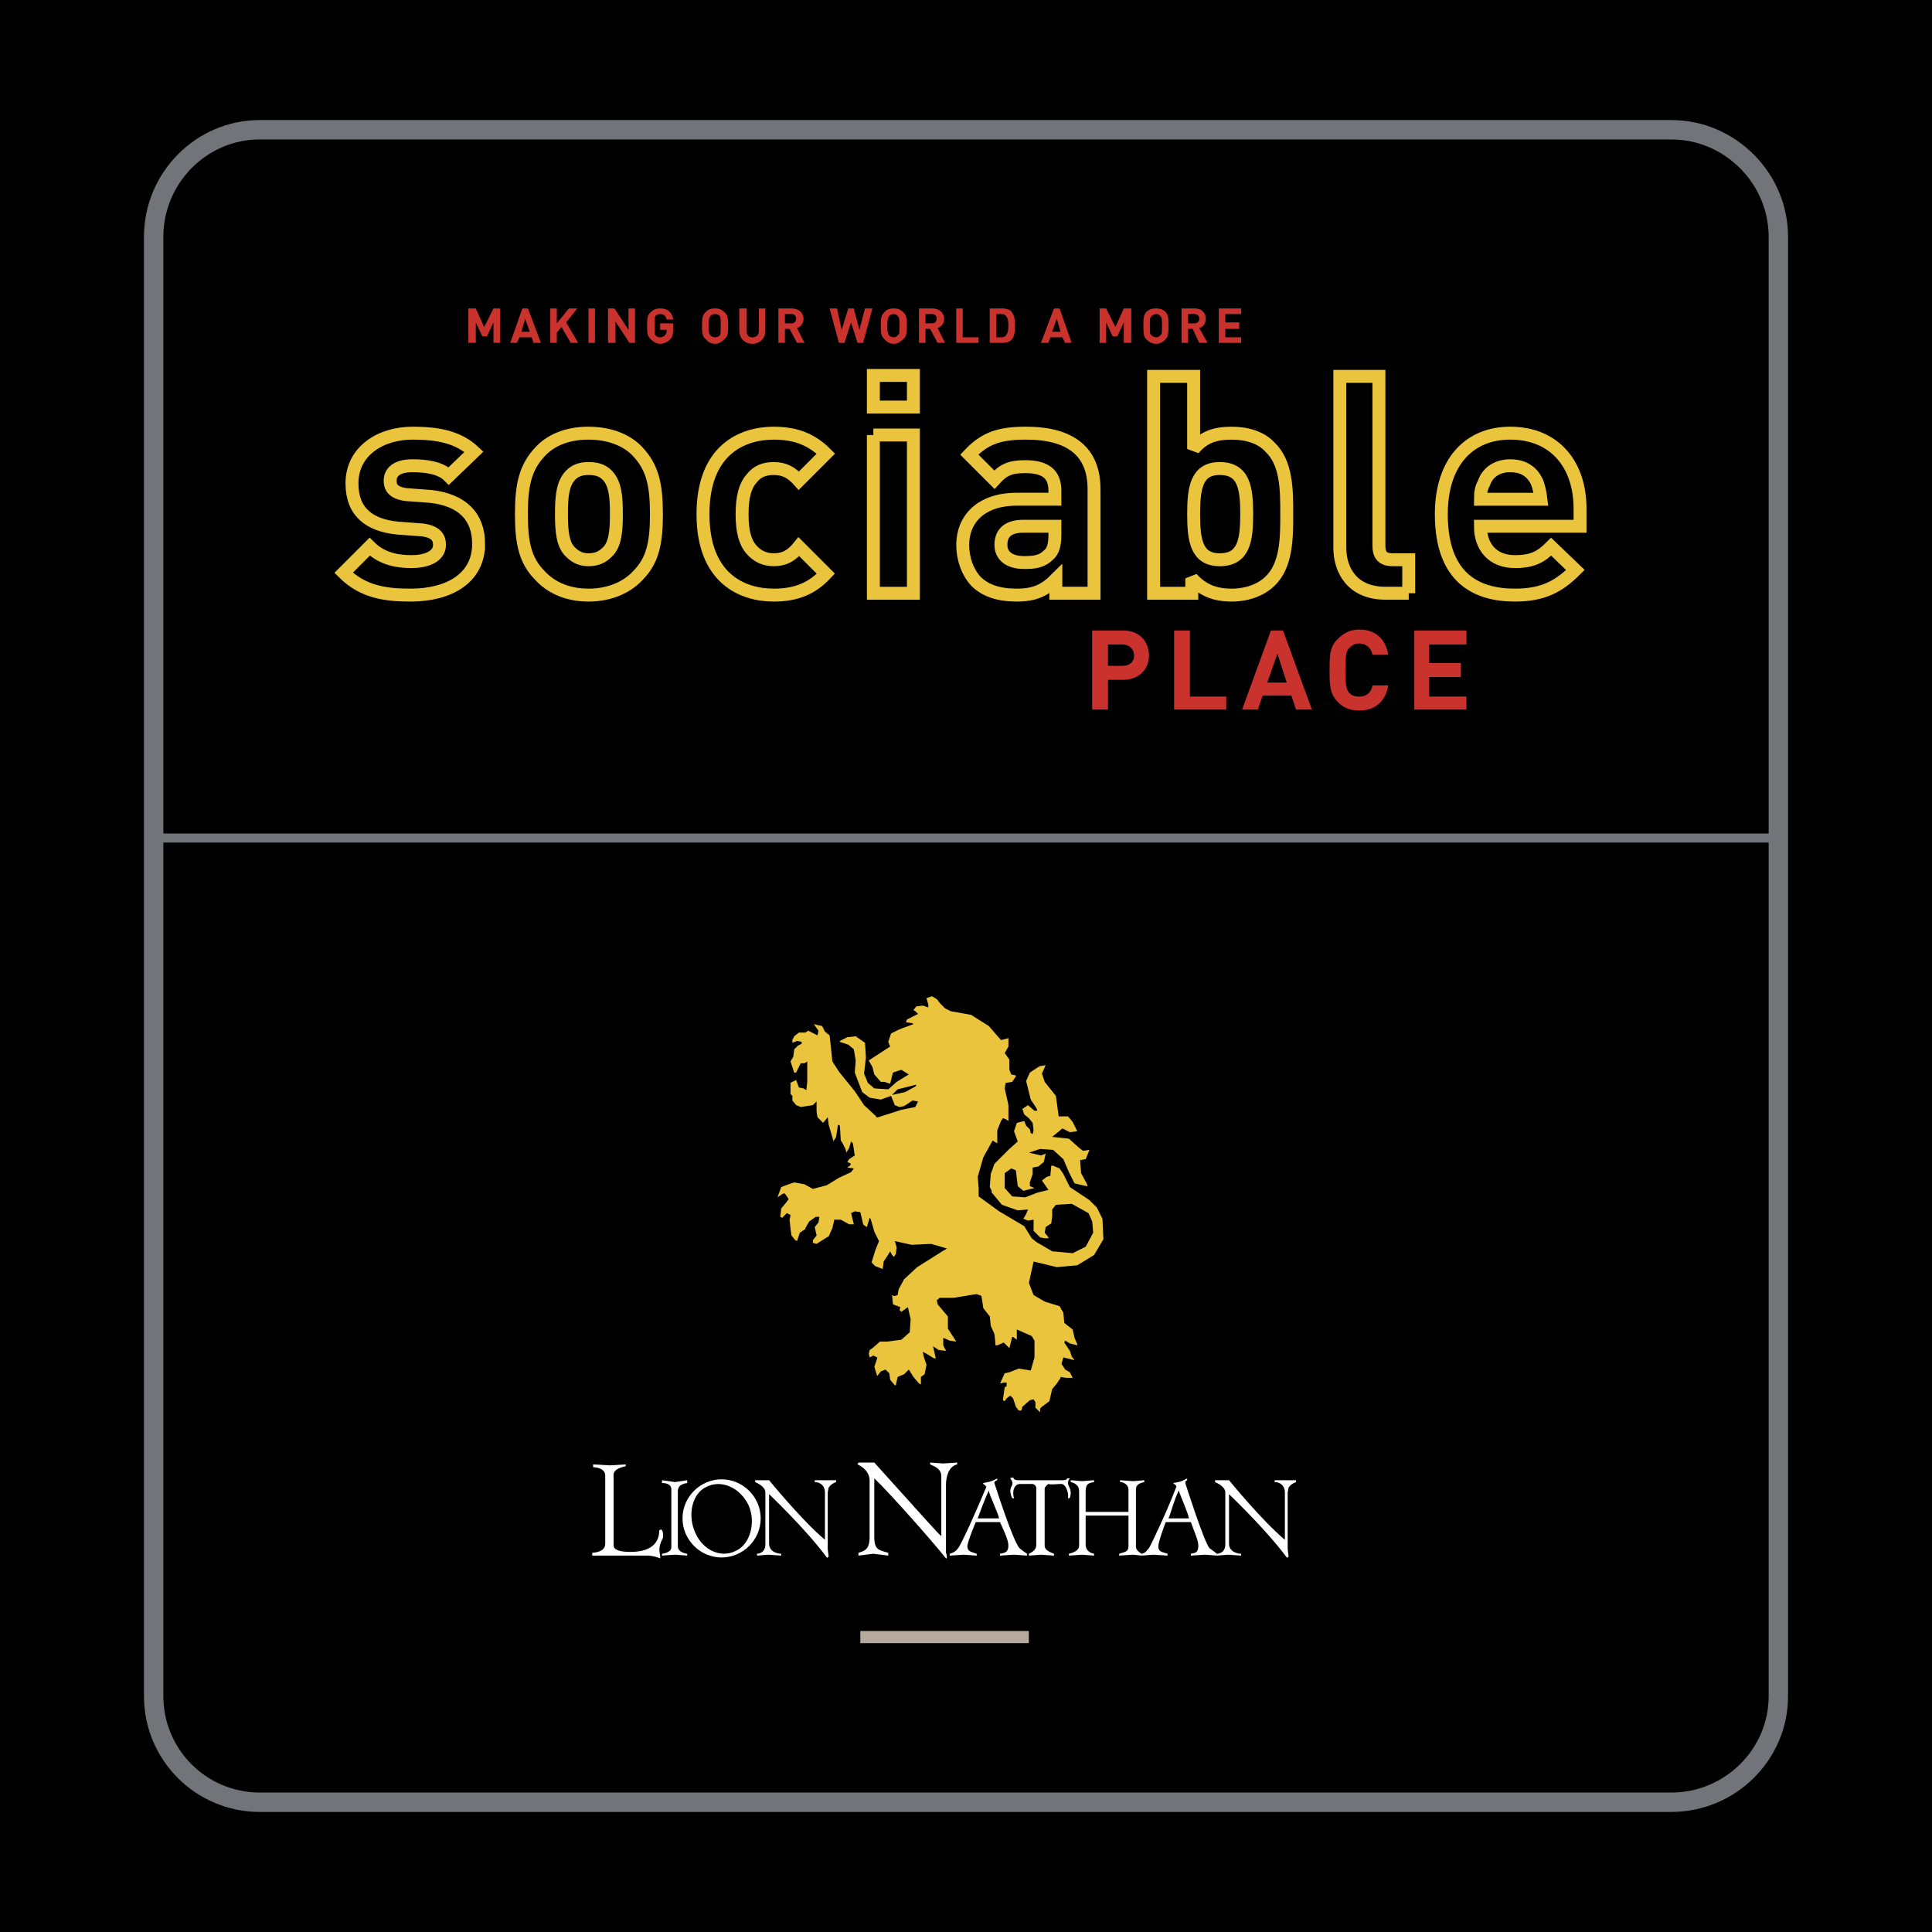
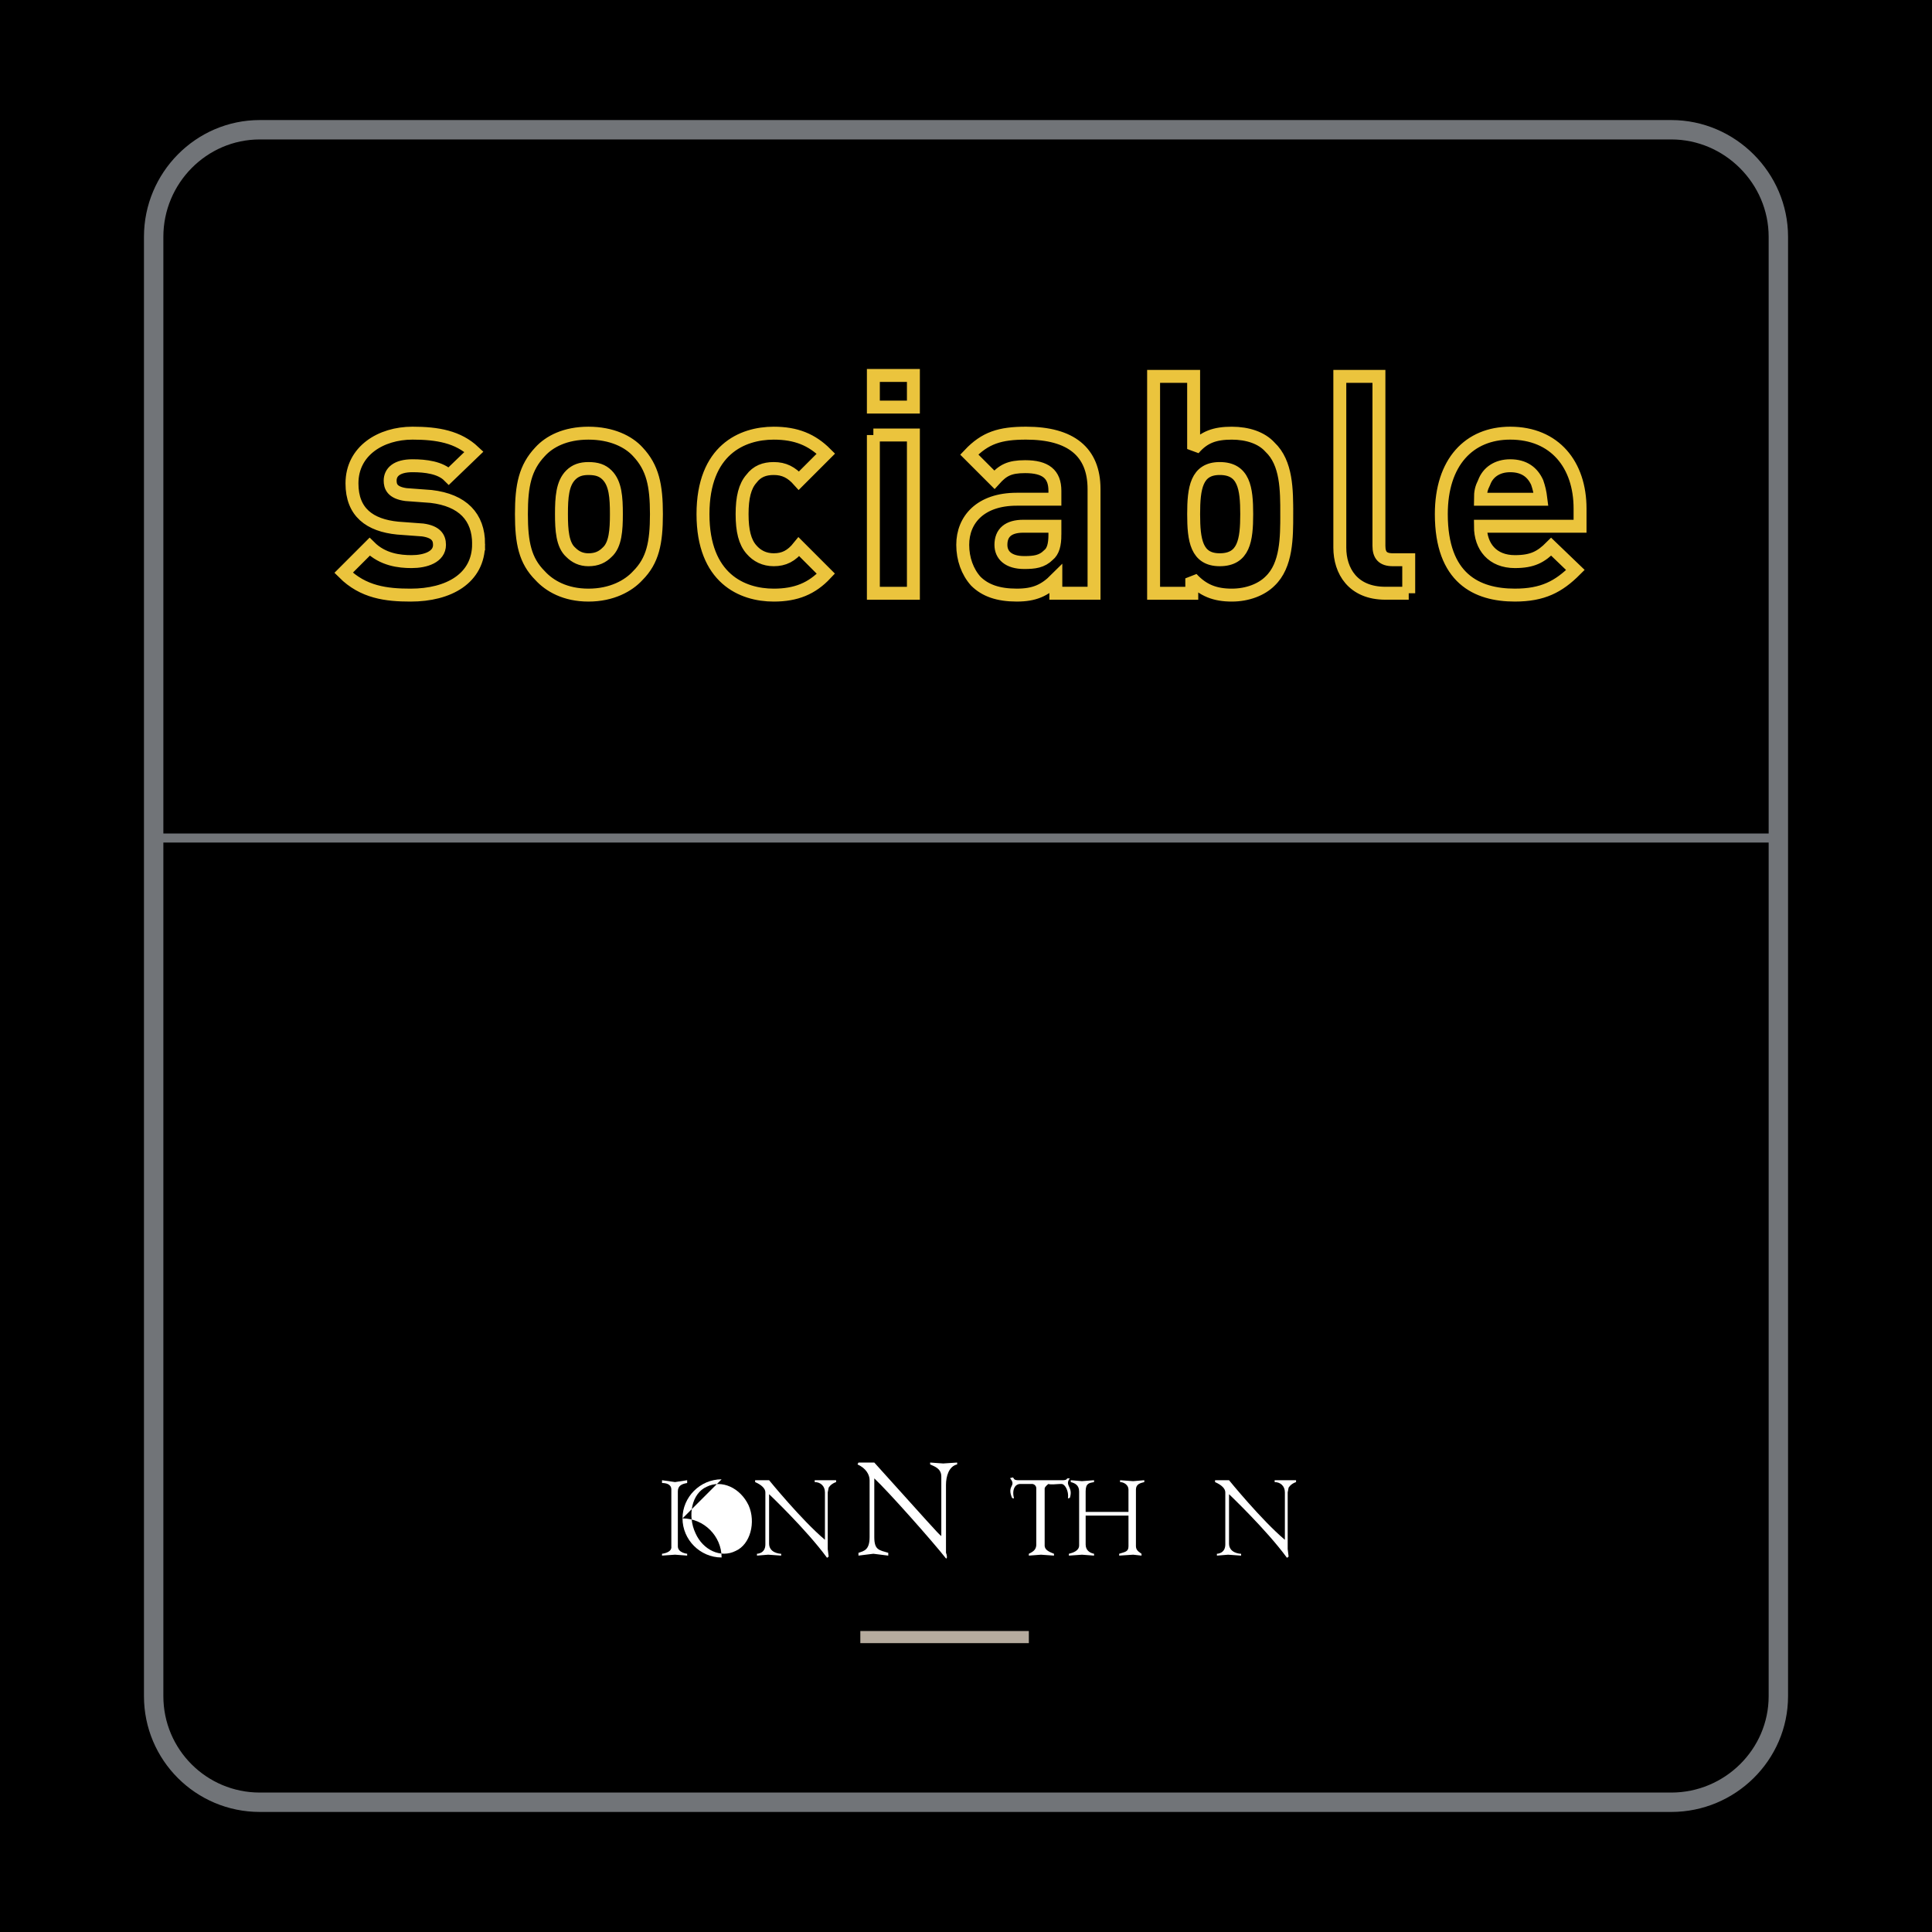
<svg xmlns="http://www.w3.org/2000/svg" width="2500" height="2500" viewBox="0 0 192.756 192.756">
  <path fill-rule="evenodd" clip-rule="evenodd" d="M0 0h192.756v192.756H0V0z" />
  <path d="M96.332 12.945h70.413c5.852 0 10.682 4.829 10.682 10.679v145.603c0 5.85-4.83 10.584-10.682 10.584H25.92c-5.851 0-10.589-4.734-10.589-10.584V23.624c0-5.85 4.738-10.679 10.589-10.679h70.412z" fill="none" stroke="#717478" stroke-width="1.935" stroke-miterlimit="2.613" />
-   <path fill-rule="evenodd" clip-rule="evenodd" fill="#c9322d" d="M49.886 34.21v-3.436h-.65l-.928 1.857-.836-1.857h-.744v3.436h.744v-2.043l.65 1.393h.464l.65-1.393v2.043h.65zM53.973 34.21l-1.301-3.436h-.556l-1.209 3.436h.651l.277-.557h1.208l.185.557h.745zm-1.113-1.115h-.837l.372-1.299.465 1.299zM57.688 34.21l-1.206-2.043 1.115-1.393h-.837l-1.207 1.486v-1.486h-.65v3.436h.65v-1.022l.464-.557.929 1.579h.742zM59.361 34.21v-3.436h-.651v3.436h.651zM63.356 34.21v-3.436h-.65v2.135l-1.394-2.135h-.649v3.436h.743v-2.135l1.392 2.135h.558zM67.165 32.817v-.557h-1.301v.648h.651v.094a.708.708 0 0 1-.186.464.71.71 0 0 1-.465.186.703.703 0 0 1-.463-.186c-.094-.093-.094-.279-.094-.929 0-.743 0-.835.094-1.021a.705.705 0 0 1 .463-.186c.372 0 .558.186.651.556h.65c-.093-.649-.464-1.113-1.301-1.113-.372 0-.65.092-.929.371-.372.279-.372.742-.372 1.393 0 .557 0 1.022.372 1.3.278.278.557.465.929.465s.744-.187 1.022-.465c.186-.184.279-.555.279-1.02zM72.645 32.538c0-.651 0-1.114-.371-1.393-.279-.279-.559-.371-.93-.371-.372 0-.742.092-.929.371-.372.279-.372.742-.372 1.393 0 .557 0 1.022.372 1.3.187.278.557.465.929.465.371 0 .65-.187.93-.465.371-.278.371-.743.371-1.3zm-.743 0c0 .65 0 .836-.094.929-.093.093-.278.186-.464.186s-.372-.093-.465-.186c-.092-.093-.186-.279-.186-.929 0-.743.094-.835.186-1.021.093-.093.279-.186.465-.186s.371.093.464.186c.094.186.094.278.094 1.021zM76.361 33.003v-2.229h-.651v2.229c0 .464-.28.65-.65.65-.371 0-.558-.186-.558-.65v-2.229h-.742v2.229c0 .742.557 1.3 1.3 1.3a1.27 1.27 0 0 0 1.301-1.3zM80.261 34.21l-.744-1.486a.945.945 0 0 0 .652-.929c0-.558-.465-1.021-1.208-1.021H77.66v3.436h.652v-1.393h.464l.742 1.393h.743zm-.835-2.415c0 .279-.187.465-.465.465h-.649v-.929h.649c.279.001.465.186.465.464zM87.042 30.774H86.3l-.557 2.135-.558-2.135h-.557l-.652 2.135-.463-2.135h-.743l.928 3.436h.558l.651-2.043.65 2.043h.557l.928-3.436zM90.479 32.538c0-.651 0-1.114-.371-1.393-.278-.279-.557-.371-.929-.371-.371 0-.743.092-.928.371-.372.279-.372.742-.372 1.393 0 .557 0 1.022.372 1.3.186.278.557.465.928.465.372 0 .651-.187.929-.465.371-.278.371-.743.371-1.3zm-.743 0c0 .65 0 .836-.186.929-.094.093-.185.186-.372.186a.705.705 0 0 1-.463-.186c-.093-.093-.187-.279-.187-.929 0-.743.093-.835.187-1.021a.707.707 0 0 1 .463-.186c.187 0 .278.093.372.186.186.186.186.278.186 1.021zM94.288 34.21l-.743-1.486a.943.943 0 0 0 .65-.929c0-.558-.464-1.021-1.207-1.021h-1.302v3.436h.65v-1.393h.465l.743 1.393h.744zm-.835-2.415c0 .279-.187.465-.465.465h-.651v-.929h.651c.278.001.465.186.465.464zM97.633 34.21v-.557h-1.581v-2.879h-.648v3.436h2.229zM101.256 32.446c0-.465 0-.929-.371-1.393-.186-.187-.559-.279-.93-.279h-1.209v3.436h1.209c.371 0 .744-.093.93-.28.371-.37.371-.927.371-1.484zm-.651 0c0 .557-.094.836-.186.928a.512.512 0 0 1-.465.279h-.557v-2.321h.557c.186 0 .371.093.465.279.093.092.186.37.186.835zM106.922 34.21l-1.209-3.436h-.557l-1.301 3.436h.744l.186-.557h1.207l.277.557h.653zm-1.115-1.115h-.836l.465-1.299.371 1.299zM112.867 34.21v-3.436h-.744l-.836 1.857-.928-1.857h-.652v3.436h.652v-2.043l.651 1.393h.463l.65-1.393v2.043h.744zM116.582 32.538c0-.651 0-1.114-.279-1.393-.277-.279-.557-.371-.928-.371-.465 0-.744.092-1.021.371-.279.279-.279.742-.279 1.393 0 .557 0 1.022.279 1.3.277.278.557.465 1.021.465.371 0 .65-.187.928-.465.279-.278.279-.743.279-1.3zm-.65 0c0 .65 0 .836-.186.929-.092.093-.186.186-.371.186s-.371-.093-.465-.186c-.186-.093-.186-.279-.186-.929 0-.743 0-.835.186-1.021.094-.093.279-.186.465-.186s.279.093.371.186c.186.186.186.278.186 1.021zM120.484 34.21l-.836-1.486c.371-.093.648-.372.648-.929 0-.558-.371-1.021-1.113-1.021h-1.301v3.436h.65v-1.393h.465l.65 1.393h.837zm-.836-2.415c0 .279-.186.465-.465.465h-.65v-.929h.65c.28.001.465.186.465.464zM123.828 34.21v-.557h-1.578v-.836h1.391v-.65h-1.391v-.835h1.578v-.558h-2.23v3.436h2.23zM114.631 65.411c0-1.394-.928-2.507-2.6-2.507h-3.066v7.892h1.58v-2.971h1.486c1.672 0 2.6-1.115 2.6-2.414zm-1.486 0c0 .65-.463 1.021-1.207 1.021h-1.393v-2.136h1.393c.744 0 1.207.465 1.207 1.115zM122.34 70.796v-1.3h-3.621v-6.592h-1.578v7.892h5.199zM130.887 70.796l-2.879-7.892h-1.207l-2.879 7.892h1.578l.465-1.394h2.879l.465 1.394h1.578zm-2.508-2.693h-1.951l1.021-2.878.93 2.878zM138.504 68.382h-1.578c-.094.649-.559 1.114-1.301 1.114-.465 0-.744-.094-1.023-.371-.277-.372-.369-.743-.369-2.229 0-1.578.092-1.95.369-2.229.279-.278.559-.463 1.023-.463.742 0 1.207.557 1.301 1.114h1.578c-.277-1.672-1.393-2.508-2.879-2.508-.93 0-1.58.372-2.137.929-.836.742-.836 1.764-.836 3.157 0 1.301 0 2.322.836 3.157.557.558 1.207.836 2.137.836 1.486 0 2.602-.836 2.879-2.507zM146.307 70.796v-1.3h-3.715v-1.95h3.158v-1.392h-3.158v-1.858h3.715v-1.392h-5.202v7.892h5.202z" />
  <path d="M47.75 54.267c0 3.437-2.973 5.107-6.782 5.107-2.416 0-4.737-.278-6.687-2.228l2.6-2.6c1.3 1.3 2.974 1.486 4.18 1.486 1.395 0 2.788-.466 2.788-1.672 0-.743-.372-1.3-1.672-1.485l-2.508-.186c-2.787-.279-4.553-1.579-4.553-4.458 0-3.25 2.881-5.015 6.04-5.015 2.507 0 4.551.371 6.131 1.857l-2.509 2.415c-.835-.836-2.322-1.021-3.622-1.021-1.581 0-2.23.649-2.23 1.485 0 .557.186 1.206 1.58 1.393l2.507.186c3.158.372 4.737 2.044 4.737 4.736zm17.742-2.971c0 2.878-.371 4.642-1.857 6.129-.929 1.021-2.6 1.949-4.925 1.949-2.321 0-3.9-.928-4.829-1.949-1.487-1.487-1.859-3.251-1.859-6.129 0-2.879.372-4.643 1.859-6.222.929-1.021 2.508-1.857 4.829-1.857 2.325 0 3.996.836 4.925 1.857 1.486 1.579 1.857 3.343 1.857 6.222zm-3.995 0c0-1.671-.091-3.064-.928-3.9-.465-.465-1.021-.651-1.859-.651-.741 0-1.299.186-1.764.651-.835.836-.929 2.229-.929 3.9 0 1.58.094 3.064.929 3.807.464.464 1.022.744 1.764.744.837 0 1.394-.279 1.859-.744.837-.743.928-2.228.928-3.807zm20.901 5.943c-1.393 1.486-2.972 2.135-5.201 2.135-3.158 0-7.06-1.67-7.06-8.078 0-6.407 3.901-8.079 7.06-8.079 2.229 0 3.809.649 5.201 2.043l-2.693 2.693c-.744-.836-1.486-1.208-2.508-1.208-.93 0-1.672.279-2.229 1.021-.65.744-.929 1.858-.929 3.529 0 1.671.278 2.785.929 3.528.557.65 1.3 1.022 2.229 1.022 1.021 0 1.764-.372 2.508-1.3l2.693 2.694zm4.738-19.78h3.994v3.158h-3.994v-3.158zm0 5.944h3.994v15.786h-3.994V43.403zm22.016 15.785h-3.811v-1.392c-1.115 1.114-2.137 1.577-3.9 1.577-1.857 0-3.158-.463-4.088-1.392-.835-.929-1.301-2.229-1.301-3.622 0-2.508 1.766-4.551 5.389-4.551h3.807v-.835c0-1.67-.928-2.415-2.971-2.415-1.578 0-2.229.372-3.066 1.301l-2.507-2.507c1.58-1.672 3.066-2.136 5.667-2.136 4.457 0 6.781 1.857 6.781 5.571v10.401zm-3.904-5.85v-.835h-3.156c-1.486 0-2.23.649-2.23 1.857 0 1.021.744 1.764 2.322 1.764 1.021 0 1.766-.092 2.416-.743.464-.371.648-1.021.648-2.043zm23.131-2.042c0 2.321 0 5.107-1.672 6.686-.836.836-2.229 1.392-3.809 1.392-1.672 0-2.879-.463-3.994-1.67v1.485h-3.809V37.553h3.994v7.244c1.023-1.208 2.137-1.579 3.809-1.579 1.58 0 2.973.464 3.809 1.393 1.672 1.578 1.672 4.27 1.672 6.685zm-3.994 0c0-2.601-.279-4.551-2.693-4.551-2.322 0-2.602 1.95-2.602 4.551s.279 4.55 2.602 4.55c2.413 0 2.693-1.949 2.693-4.55zm16.164 7.892h-2.322c-3.252 0-4.553-2.228-4.553-4.549V37.553h3.902v16.9c0 .928.371 1.393 1.393 1.393h1.58v3.342zm17.092-6.685h-9.939c0 2.043 1.207 3.529 3.436 3.529 1.766 0 2.602-.466 3.623-1.486l2.416 2.321c-1.672 1.671-3.252 2.506-6.039 2.506-3.809 0-7.338-1.67-7.338-8.078 0-5.2 2.787-8.079 6.873-8.079 4.459 0 6.969 3.157 6.969 7.521v1.766h-.001zm-3.903-2.694c-.092-.741-.186-1.114-.373-1.67-.463-1.022-1.299-1.671-2.693-1.671-1.299 0-2.229.649-2.6 1.671-.279.556-.371.929-.371 1.67h6.037z" fill="none" stroke="#ebc43d" stroke-width="1.29" stroke-miterlimit="2.613" />
-   <path d="M71.995 147.592c-2.137 0-3.901 1.764-3.901 3.898 0 2.137 1.765 3.9 3.901 3.9s3.9-1.764 3.9-3.9c0-2.135-1.764-3.898-3.9-3.898zm1.392 7.148c-1.485.744-3.25-.094-3.994-1.764-.835-1.766-.371-3.992 1.115-4.643 1.486-.742 3.343.092 4.181 1.855.742 1.673.185 3.902-1.302 4.552z" fill-rule="evenodd" clip-rule="evenodd" fill="#fff" />
+   <path d="M71.995 147.592c-2.137 0-3.901 1.764-3.901 3.898 0 2.137 1.765 3.9 3.901 3.9c0-2.135-1.764-3.898-3.9-3.898zm1.392 7.148c-1.485.744-3.25-.094-3.994-1.764-.835-1.766-.371-3.992 1.115-4.643 1.486-.742 3.343.092 4.181 1.855.742 1.673.185 3.902-1.302 4.552z" fill-rule="evenodd" clip-rule="evenodd" fill="#fff" />
  <path d="M81.284 147.867c.558 0 1.021.375 1.021 1.025v4.734c-2.322-1.951-5.572-5.945-5.572-5.945h-1.394v.186c.649.281 1.022.65 1.022 1.025v5.197c0 .93-.837.93-.837.93v.184l1.115-.092 1.299.092v-.184c-.185 0-1.206-.094-1.206-1.021v-4.924s3.715 3.529 5.759 6.316c0 .094.185-.094.185-.094l-.093-.744v-5.66l.093-.467s.187-.371.743-.559v-.186h-2.136v.187h.001zM67.629 154.277v-5.479c0-.557.371-.744.929-.838v-.279l-1.208.186-1.3-.186v.279c.372 0 .929.094.929.65v5.666c.094.648-.929.742-.929.742v.184l1.3-.092 1.208.092v-.184c0 .002-.929-.092-.929-.741zM88.622 155.203v-.277c-.929-.279-1.394-.279-1.394-1.578v-5.85c1.394 1.301 5.76 6.223 7.153 7.986 0 .092.094-.094.094-.094s0-.279-.094-.465V148.148c0-.836.278-1.857 1.115-2.043v-.188l-1.394.094-1.301-.094v.188c.37.186 1.114.371 1.114 1.207v5.941c-.279-.184-1.485-1.578-6.688-7.336h-1.578l-.094.188c.835.371 1.206 1.02 1.206 1.576v5.666c0 1.299-.556 1.393-1.112 1.578v.277l1.485-.184 1.488.185z" fill-rule="evenodd" clip-rule="evenodd" fill="#fff" />
-   <path d="M66.142 153.439s.093-.742-.185-.836c-.093 0-.186.094-.186.094 0 .93-.465 2.137-2.881 2.137-.742 0-1.67-.094-1.67-.65v-6.967c-.094-.74 1.208-.926 1.208-.926v-.186l-1.58.094-1.672-.094v.277s1.207 0 1.207.834v6.781c0 .186 0 .836-1.3.928v.277h5.48c.558 0 1.115.188 1.3.281.094-.463-.371-.837.279-2.044zM95.588 154.463c-.185.277-.464.463-.835.557v.184l1.393-.092 1.301.092v-.184c-.465-.186-.929-.186-.929-.742 0-.465.835-2.416.835-2.416h2.416c.371.836.836 1.766.836 2.322 0 .65-.279.742-.836.836v.184l1.393-.092 1.301.092v-.184s-.557-.373-.742-.557c-.65-.65-2.51-6.502-2.51-6.502 0-.094 0-.186.279-.279v-.184c-.65.369-.928.369-1.393.463v.094c.186.094.371.279.277.371-.927 2.228-2.414 5.572-2.786 6.037zm3.068-5.758c0 .369.928 2.229 1.02 2.785h-2.137c.373-.928.559-1.58 1.117-2.785zM121.412 155.111v-.092s-.465-.373-.742-.557c-.557-.65-2.416-6.502-2.416-6.502 0-.094 0-.186.188-.279v-.184c-.65.369-.838.369-1.395.463l.094.094c.186.094.277.279.186.371-.838 2.229-2.416 5.572-2.695 6.037-.277.277-.277.463-.742.557v.184l1.207-.092 1.393.092v-.184c-.557-.186-.928-.186-.928-.742 0-.465.742-2.416.742-2.416h2.51c.277.836.742 1.766.742 2.322 0 .65-.186.742-.742.836v.184l1.393-.092 1.207.092c-.002 0-.002 0-.002-.092zm-4.83-3.621c.371-.928.465-1.58 1.021-2.785.094.369.93 2.229 1.021 2.785h-2.042z" fill-rule="evenodd" clip-rule="evenodd" fill="#fff" />
  <path d="M127.172 147.682v.186c.559 0 1.021.375 1.021 1.025v4.734c-2.322-1.951-5.572-5.945-5.572-5.945h-1.395v.186c.65.281 1.023.65 1.023 1.025v5.197c0 .93-.838.93-.838.93v.184l1.115-.092 1.301.092v-.184c-.188 0-1.207-.094-1.207-1.021v-4.924s3.715 3.529 5.758 6.316c0 .094.186-.094.186-.094l-.092-.744v-5.66l.092-.467s.188-.371.744-.559v-.186h-2.136v.001zM113.889 155.02c-.094-.094-.557-.279-.557-.742v-5.666c0-.557.463-.65.834-.744v-.186l-1.111.094-1.305-.094v.186c.373 0 .838.281.838.744v2.23h-4.273v-2.043c0-.838.371-.838.838-.932v-.186l-1.209.094-1.115-.094v.186c.373.094.836.281.836.932v5.385c0 .557-.65.742-1.021.836v.184l1.301-.092 1.209.092v-.184c-.467-.094-.838-.373-.838-.93v-2.879h4.273v3.066c0 .557-.371.557-.928.742v.184l1.395-.092.834.092v-.183h-.001z" fill-rule="evenodd" clip-rule="evenodd" fill="#fff" />
  <path d="M106.734 147.498h-.184c-.186 0 0 .184-.559.184h-4.365c-.65 0-.371-.277-.65-.277-.092.094-.186 0-.186.094.65.836-.371.65.186 1.951 0 0 .186.092.186 0-.186-.65 0-1.395.65-1.395h1.115a.44.44 0 0 1 .463.463v5.572c0 .557-.369.744-.742.93v.184l1.207-.092 1.301.092v-.184c-.465-.186-.93-.373-.93-.836v-5.666c0-.184.373-.463.373-.463.277.094.836 0 1.299 0 .371 0 .744.744.652 1.395 0 .092.092 0 .184 0 .373-1.116-.554-1.208 0-1.952z" fill-rule="evenodd" clip-rule="evenodd" fill="#fff" />
  <path fill-rule="evenodd" clip-rule="evenodd" fill="#b6ab9e" d="M85.835 163.936h16.813v-1.209H85.835v1.209z" />
-   <path d="M92.988 99.396l-.557.186.185.65v.279l-.557-.186-.65.094-.279.369.187.094.278.279-1.115.557-.092.277.65.094.092.092-1.021.373-.464.184-.744.373-.278.836.186.465-2.137 1.393.372.65.186.742.65.742h.372l.557.186.278-1.113.836-.279.743.465-1.208.742-.835.744-1.394-.094-.65-.557-.372-.93.186-1.578-.092-1.486-.93-.65-.835.094-.743.373v.092l.836.277.557.465.185 1.115-.091 1.207.742 1.949.742.557 1.115.186 1.022-.369.373.926.463.188.465-.094.836-.557.557.094-.278.557-1.394.279-2.322.742h-.187v-.092l-1.207-1.117-.928-1.393-1.581-1.949-.649-1.02-.278-2.6-.465-.373-.279-.557-.835-.188.464.65-.093.467-.93-.467-.278.186h-.65l-.465.371-.186.373v.277l.463-.184.465.092v.186l-.372.186-.371.371-.092.742-.28.467.372 1.113h.187l.463-.93h.372l.279-.184v2.041l-.092.834-.278-.184-.465-.092-.278-.744-.559.279v1.113l.187.188v.463l.372.463.463.188 1.208-.188.371-.369v1.02l.093.559.558.559.463-.559.093.742.466 1.578v.094l.277-.463.185-1.209.188.092.093 1.486.186.281.277.555.094.371.279-.463.186-.65.185.188.187 1.205-.558.371-.186.279.372.188-.186.275h-.092l-.093.094.65.094-.278.371-1.209.559-1.206.742-1.394.371-.837-.465-1.021-.186-.558.186-.743.277-.371 1.023.558-.373h.186l.371.559-.278.371-.465.557-.092.836.186.094.464-.465.371.186-.092.465.092.926.093.652.372.465.185.092.28-.834.557-.375v-.092l.373-.65.649-.463h.371l-.093.557-.371.463.186.838-.371.465v.277l.371.094 1.022-.65.185-.094.372-.836.187-.834h.65l.836.463h.464l-.278-1.113.372-.186.557.092.278 1.207.093.094.279.184.277-.926.094.094.372 1.299.465.928-.372.928-.371 1.207.371.373.742.277.094-.744.371-.555.279-.465.187.369.185.188.187-.277.091-.652-.184-.648 1.671.373 1.95-.094 1.581.463-.466.279-2.508 1.58-1.3 1.205-.557 1.021-.093.559-.278.09h-.094l-.185-.09.092.928.744.279-.093.277.186.186.649-.463.279 1.207-.092 1.299-.836.742-1.394.188h-.743l-.743.65-.279.186-.092.371.092.371.373-.186.372.186v.092l-.279.838.279.93.371-.467.466-.184.371.369.092.65.465.557h.093l.185-.834.65-.279.464-.463.464.742.557.65.187.092v-.742l.371-.279.187-.93-.28-.834-.093-.467.373.188.741.463h.187l-.278-1.205.556.371.744.09-.278-.557v-.742l.65.279.65.094-.837-1.299v-1.209l-1.021-1.207-.092-.463h.092l.186-.188h1.394l1.672-.277.651-.094.465.184.186 1.211.648.834.094.928.371.838.094.926v.186h.186l.65-.275.559.557.277-1.115h.094l.371.277v-1.02l1.486.65.277.463v1.672l-.371 1.301-1.207-.186-.928.369-.465.094-.465 1.023.371-.094h.279v.371l-.186.094-.186 1.299.186.094.186-.281.371-.277.279.277.277.838.279.371h.279l.092-.371.744-.65.371-.094.186.279v.559l.465.463v-.371l.186-.186.742-.557.279-1.207.465-.557.371-.561v-.09l.559.09h.648l-.279-.557-.465-.275-.371-.561.188-.648 1.115.279-.279-.371-.188-.561-.555-.832.09-.188.465.277.744.186v-.092l-.277-.65-.188-.834-.834-.652-.094-1.02-.373-.65-1.486-.463-1.113-.65-.465-1.209.465-2.137 2.322.561 2.043-.188 1.674-1.023.928-1.574-.094-2.043-.557-1.117-.744-.742-1.951-1.301-.648-1.301-.373-.555-.648-.279h-.188l-.092 1.021-.371.094-.465.369.65.93-1.113.279-1.209.465-1.301-.094-.742-.836v-1.486l.65-.463.463.186.188 1.576.557.467 1.113-.279-.463-.188v-.369l.279-.838v-.648l.557-.094.559-.463.184-.836-.465.186-1.207-.279 1.115-.371 1.301.094 1.021.928.557 1.301.559 1.115 1.207.275h.094l-.094-.275-.557-1.023-.094-1.301.557-.092.371-.928-.648.094-.465-.373-.93-.836-1.672-.184 1.021-.838.742.371.744-.094-.186-.369-.279-.557-.463-.557h-.93l-.279-2.043-1.115-1.395-.277-.836.371-.836-.557.094-.186.094-.836.557-.371.836.463 1.855.557.838.096.275h-.281l-.65-.557-.557.373.186.559.465.369.373.467.092.742-.092.371-.188-.096-.092-.369-.371-.373-.188-.463-.742.188-.279.832.373 1.023-.836.742-1.488 1.488-.371 1.018-.094 1.301.188.373v.186l.094.092.928 1.115 1.58.557 1.02-.092-.184.463-.279.467.463.184.559-.092v1.113l.65.65.463.094h.373v-.094l-.373-.463.094-.561.557-.369.094-.744v-.648l.371-.465 1.58-.094 1.672.93.371.834.094 1.117-.744 1.393-1.301.65-2.043-.188-1.58-.928-.463-.371-.744-1.207-2.508-1.486-2.043-1.486v-.836l-.094-1.113.559-1.949.93-1.674.463.281v-1.301l.371-.93.188-.279.277.094.279.186v-1.58l-.371-1.67.092-.557.65-.094.371-.557v-.092l-.463-.094-.186-.465v-1.021l-.465-.65.371-.648v-.838l-.744.188-1.205-1.393-1.766-1.117-2.044-.369-.559-.279-.463-.465-.372-.463-.471-.283zm-1.579 8.821v.094l-.093.094-1.021.557-1.3.279.092-.094.465-.463 1.857-.467z" fill-rule="evenodd" clip-rule="evenodd" fill="#ebc43d" />
  <path fill="none" stroke="#717478" stroke-width=".903" stroke-miterlimit="2.613" d="M15.889 83.61h160.886" />
</svg>